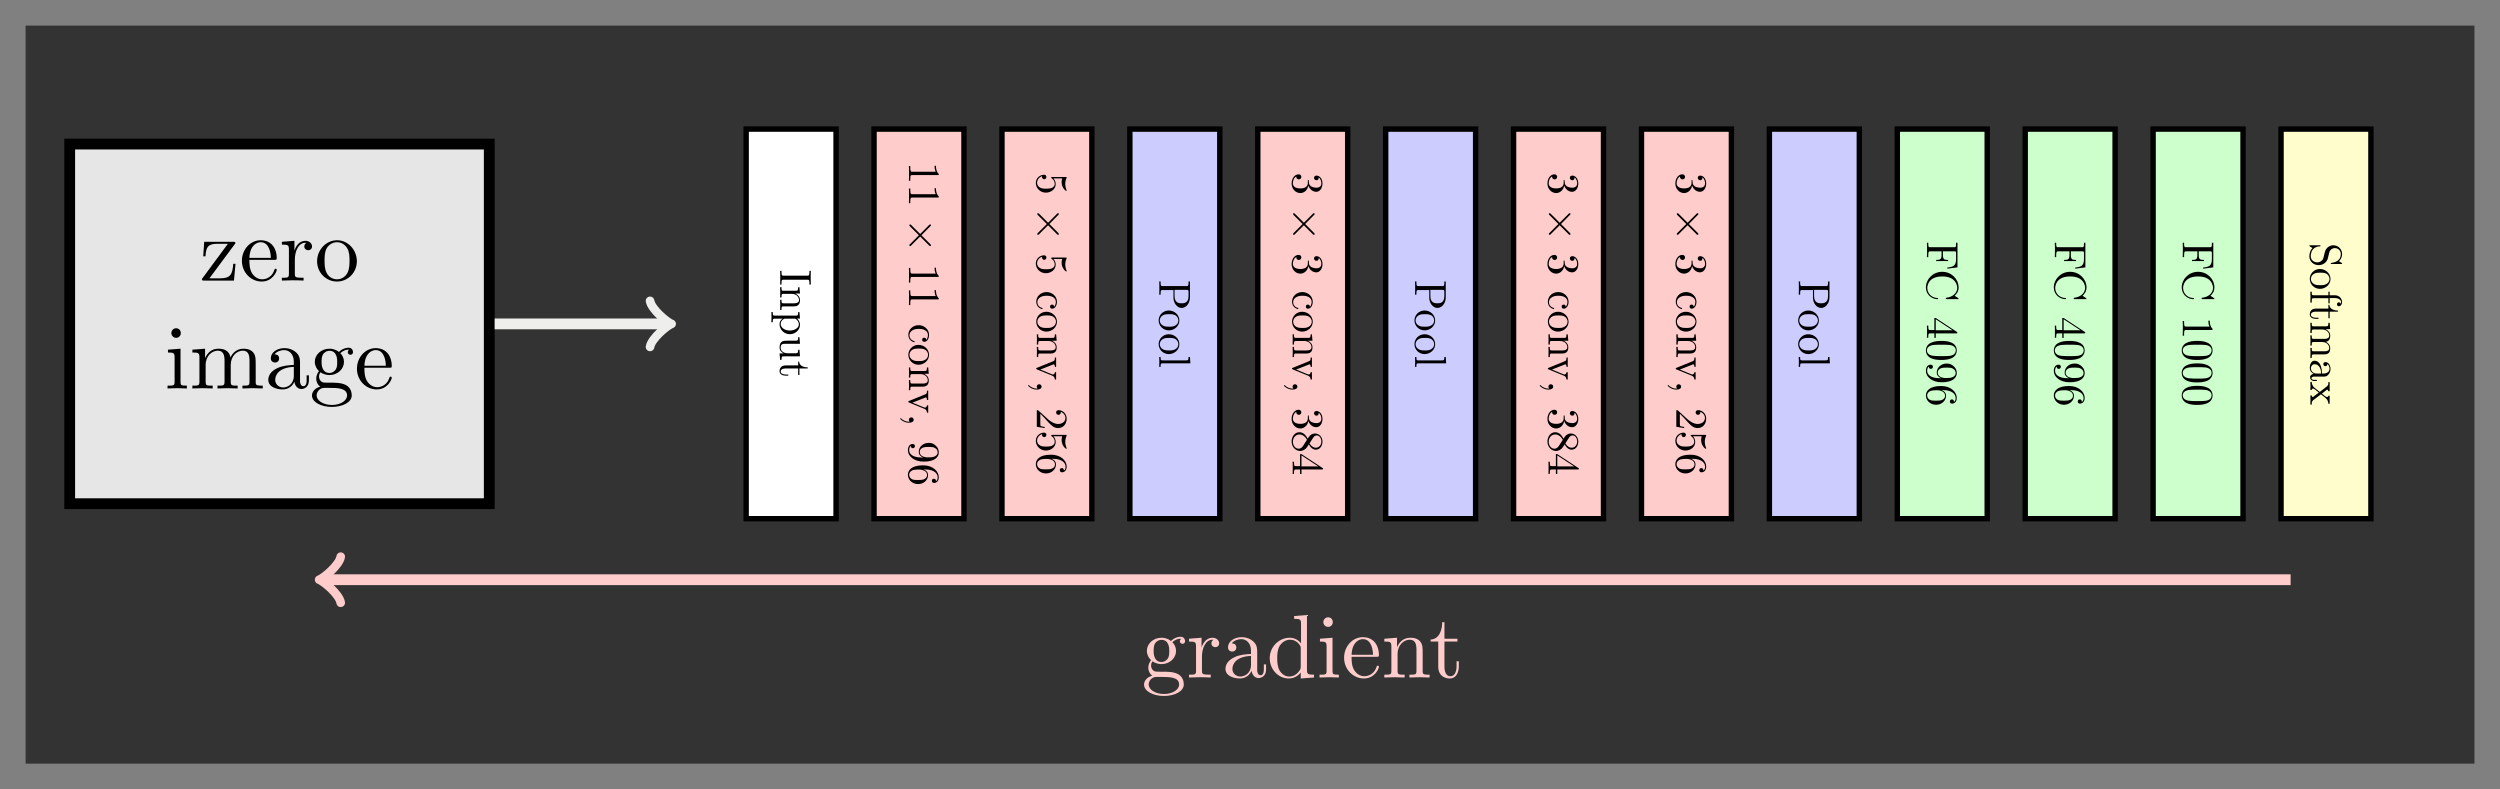
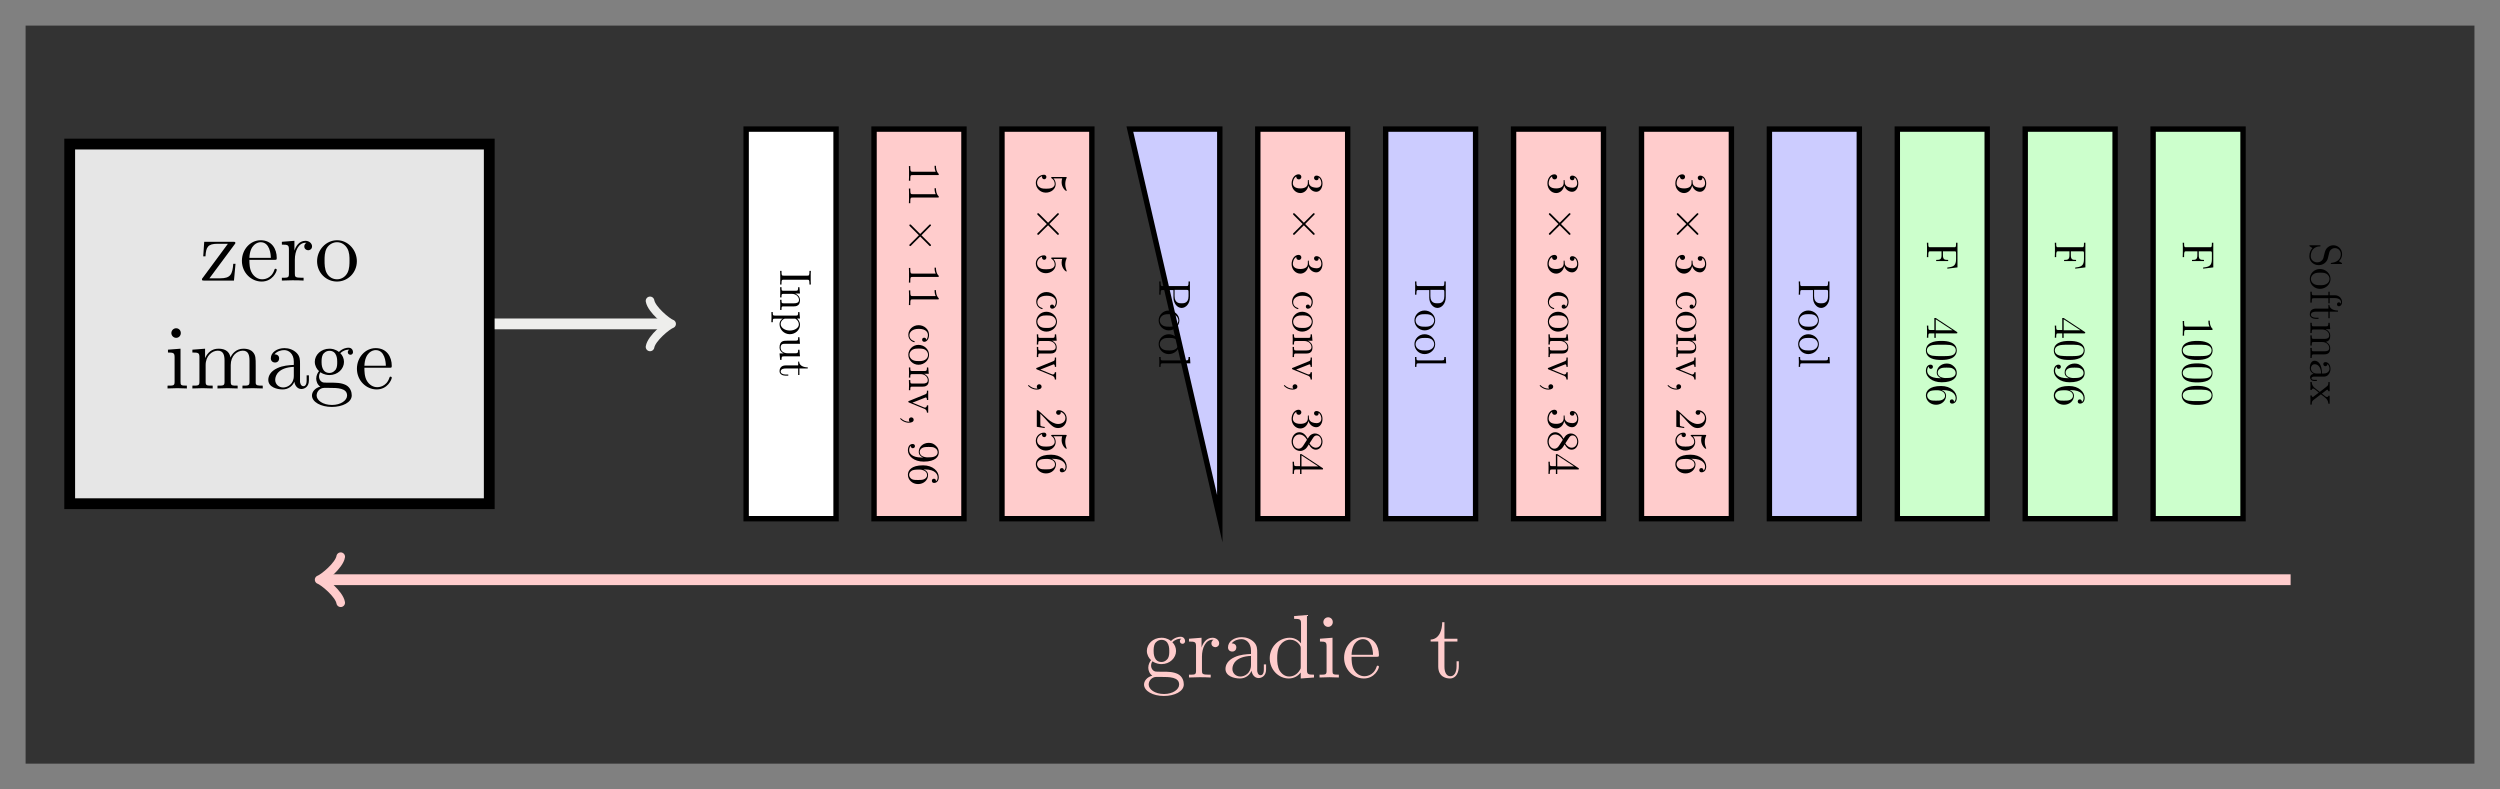
<svg xmlns="http://www.w3.org/2000/svg" xmlns:xlink="http://www.w3.org/1999/xlink" width="277.026pt" height="87.456pt" viewBox="0 0 277.026 87.456" version="1.1">
  <rect x="0" y="0" width="277.026" height="87.456" fill="#808080" stroke="none" />
  <defs>
    <g>
      <symbol overflow="visible" id="glyph0-0">
        <path style="stroke:none;" d="" />
      </symbol>
      <symbol overflow="visible" id="glyph0-1">
        <path style="stroke:none;" d="M 3.891 -4 C 3.984 -4.109 3.984 -4.125 3.984 -4.172 C 3.984 -4.297 3.891 -4.297 3.719 -4.297 L 0.531 -4.297 L 0.422 -2.688 L 0.672 -2.688 C 0.734 -3.703 0.922 -4.078 2.016 -4.078 L 3.156 -4.078 L 0.375 -0.312 C 0.281 -0.203 0.281 -0.188 0.281 -0.141 C 0.281 0 0.344 0 0.531 0 L 3.828 0 L 4 -1.859 L 3.75 -1.859 C 3.656 -0.688 3.453 -0.25 2.297 -0.25 L 1.109 -0.25 Z M 3.891 -4 " />
      </symbol>
      <symbol overflow="visible" id="glyph0-2">
        <path style="stroke:none;" d="M 1.109 -2.516 C 1.172 -4 2.016 -4.25 2.359 -4.25 C 3.375 -4.25 3.484 -2.906 3.484 -2.516 Z M 1.109 -2.297 L 3.891 -2.297 C 4.109 -2.297 4.141 -2.297 4.141 -2.516 C 4.141 -3.5 3.594 -4.469 2.359 -4.469 C 1.203 -4.469 0.281 -3.438 0.281 -2.188 C 0.281 -0.859 1.328 0.109 2.469 0.109 C 3.688 0.109 4.141 -1 4.141 -1.188 C 4.141 -1.281 4.062 -1.312 4 -1.312 C 3.922 -1.312 3.891 -1.25 3.875 -1.172 C 3.531 -0.141 2.625 -0.141 2.531 -0.141 C 2.031 -0.141 1.641 -0.438 1.406 -0.812 C 1.109 -1.281 1.109 -1.938 1.109 -2.297 Z M 1.109 -2.297 " />
      </symbol>
      <symbol overflow="visible" id="glyph0-3">
        <path style="stroke:none;" d="M 1.672 -3.312 L 1.672 -4.406 L 0.281 -4.297 L 0.281 -3.984 C 0.984 -3.984 1.062 -3.922 1.062 -3.422 L 1.062 -0.75 C 1.062 -0.312 0.953 -0.312 0.281 -0.312 L 0.281 0 C 0.672 -0.016 1.141 -0.031 1.422 -0.031 C 1.812 -0.031 2.281 -0.031 2.688 0 L 2.688 -0.312 L 2.469 -0.312 C 1.734 -0.312 1.719 -0.422 1.719 -0.781 L 1.719 -2.312 C 1.719 -3.297 2.141 -4.188 2.891 -4.188 C 2.953 -4.188 2.984 -4.188 3 -4.172 C 2.969 -4.172 2.766 -4.047 2.766 -3.781 C 2.766 -3.516 2.984 -3.359 3.203 -3.359 C 3.375 -3.359 3.625 -3.484 3.625 -3.797 C 3.625 -4.109 3.312 -4.406 2.891 -4.406 C 2.156 -4.406 1.797 -3.734 1.672 -3.312 Z M 1.672 -3.312 " />
      </symbol>
      <symbol overflow="visible" id="glyph0-4">
        <path style="stroke:none;" d="M 4.688 -2.141 C 4.688 -3.406 3.703 -4.469 2.5 -4.469 C 1.25 -4.469 0.281 -3.375 0.281 -2.141 C 0.281 -0.844 1.312 0.109 2.484 0.109 C 3.688 0.109 4.688 -0.875 4.688 -2.141 Z M 2.5 -0.141 C 2.062 -0.141 1.625 -0.344 1.359 -0.812 C 1.109 -1.25 1.109 -1.859 1.109 -2.219 C 1.109 -2.609 1.109 -3.141 1.344 -3.578 C 1.609 -4.031 2.078 -4.25 2.484 -4.25 C 2.922 -4.25 3.344 -4.031 3.609 -3.594 C 3.875 -3.172 3.875 -2.594 3.875 -2.219 C 3.875 -1.859 3.875 -1.312 3.656 -0.875 C 3.422 -0.422 2.984 -0.141 2.5 -0.141 Z M 2.5 -0.141 " />
      </symbol>
      <symbol overflow="visible" id="glyph0-5">
        <path style="stroke:none;" d="M 1.766 -4.406 L 0.375 -4.297 L 0.375 -3.984 C 1.016 -3.984 1.109 -3.922 1.109 -3.438 L 1.109 -0.75 C 1.109 -0.312 1 -0.312 0.328 -0.312 L 0.328 0 C 0.641 -0.016 1.188 -0.031 1.422 -0.031 C 1.781 -0.031 2.125 -0.016 2.469 0 L 2.469 -0.312 C 1.797 -0.312 1.766 -0.359 1.766 -0.75 Z M 1.797 -6.141 C 1.797 -6.453 1.562 -6.672 1.281 -6.672 C 0.969 -6.672 0.75 -6.406 0.75 -6.141 C 0.75 -5.875 0.969 -5.609 1.281 -5.609 C 1.562 -5.609 1.797 -5.828 1.797 -6.141 Z M 1.797 -6.141 " />
      </symbol>
      <symbol overflow="visible" id="glyph0-6">
        <path style="stroke:none;" d="M 1.094 -3.422 L 1.094 -0.75 C 1.094 -0.312 0.984 -0.312 0.312 -0.312 L 0.312 0 C 0.672 -0.016 1.172 -0.031 1.453 -0.031 C 1.703 -0.031 2.219 -0.016 2.562 0 L 2.562 -0.312 C 1.891 -0.312 1.781 -0.312 1.781 -0.75 L 1.781 -2.594 C 1.781 -3.625 2.5 -4.188 3.125 -4.188 C 3.766 -4.188 3.875 -3.656 3.875 -3.078 L 3.875 -0.75 C 3.875 -0.312 3.766 -0.312 3.094 -0.312 L 3.094 0 C 3.438 -0.016 3.953 -0.031 4.219 -0.031 C 4.469 -0.031 5 -0.016 5.328 0 L 5.328 -0.312 C 4.672 -0.312 4.562 -0.312 4.562 -0.75 L 4.562 -2.594 C 4.562 -3.625 5.266 -4.188 5.906 -4.188 C 6.531 -4.188 6.641 -3.656 6.641 -3.078 L 6.641 -0.75 C 6.641 -0.312 6.531 -0.312 5.859 -0.312 L 5.859 0 C 6.203 -0.016 6.719 -0.031 6.984 -0.031 C 7.25 -0.031 7.766 -0.016 8.109 0 L 8.109 -0.312 C 7.594 -0.312 7.344 -0.312 7.328 -0.609 L 7.328 -2.516 C 7.328 -3.375 7.328 -3.672 7.016 -4.031 C 6.875 -4.203 6.547 -4.406 5.969 -4.406 C 5.141 -4.406 4.688 -3.812 4.531 -3.422 C 4.391 -4.297 3.656 -4.406 3.203 -4.406 C 2.469 -4.406 2 -3.984 1.719 -3.359 L 1.719 -4.406 L 0.312 -4.297 L 0.312 -3.984 C 1.016 -3.984 1.094 -3.922 1.094 -3.422 Z M 1.094 -3.422 " />
      </symbol>
      <symbol overflow="visible" id="glyph0-7">
        <path style="stroke:none;" d="M 3.312 -0.75 C 3.359 -0.359 3.625 0.062 4.094 0.062 C 4.312 0.062 4.922 -0.078 4.922 -0.891 L 4.922 -1.453 L 4.672 -1.453 L 4.672 -0.891 C 4.672 -0.312 4.422 -0.25 4.312 -0.25 C 3.984 -0.25 3.938 -0.703 3.938 -0.75 L 3.938 -2.734 C 3.938 -3.156 3.938 -3.547 3.578 -3.922 C 3.188 -4.312 2.688 -4.469 2.219 -4.469 C 1.391 -4.469 0.703 -4 0.703 -3.344 C 0.703 -3.047 0.906 -2.875 1.172 -2.875 C 1.453 -2.875 1.625 -3.078 1.625 -3.328 C 1.625 -3.453 1.578 -3.781 1.109 -3.781 C 1.391 -4.141 1.875 -4.25 2.188 -4.25 C 2.688 -4.25 3.25 -3.859 3.25 -2.969 L 3.25 -2.609 C 2.734 -2.578 2.047 -2.547 1.422 -2.25 C 0.672 -1.906 0.422 -1.391 0.422 -0.953 C 0.422 -0.141 1.391 0.109 2.016 0.109 C 2.672 0.109 3.125 -0.297 3.312 -0.75 Z M 3.25 -2.391 L 3.25 -1.391 C 3.25 -0.453 2.531 -0.109 2.078 -0.109 C 1.594 -0.109 1.188 -0.453 1.188 -0.953 C 1.188 -1.5 1.609 -2.328 3.25 -2.391 Z M 3.25 -2.391 " />
      </symbol>
      <symbol overflow="visible" id="glyph0-8">
        <path style="stroke:none;" d="M 2.219 -1.719 C 1.344 -1.719 1.344 -2.719 1.344 -2.938 C 1.344 -3.203 1.359 -3.531 1.5 -3.781 C 1.578 -3.891 1.812 -4.172 2.219 -4.172 C 3.078 -4.172 3.078 -3.188 3.078 -2.953 C 3.078 -2.688 3.078 -2.359 2.922 -2.109 C 2.844 -2 2.609 -1.719 2.219 -1.719 Z M 1.062 -1.328 C 1.062 -1.359 1.062 -1.594 1.219 -1.797 C 1.609 -1.516 2.031 -1.484 2.219 -1.484 C 3.141 -1.484 3.828 -2.172 3.828 -2.938 C 3.828 -3.312 3.672 -3.672 3.422 -3.906 C 3.781 -4.25 4.141 -4.297 4.312 -4.297 C 4.344 -4.297 4.391 -4.297 4.422 -4.281 C 4.312 -4.25 4.25 -4.141 4.25 -4.016 C 4.25 -3.844 4.391 -3.734 4.547 -3.734 C 4.641 -3.734 4.828 -3.797 4.828 -4.031 C 4.828 -4.203 4.719 -4.516 4.328 -4.516 C 4.125 -4.516 3.688 -4.453 3.266 -4.047 C 2.844 -4.375 2.438 -4.406 2.219 -4.406 C 1.281 -4.406 0.594 -3.719 0.594 -2.953 C 0.594 -2.516 0.812 -2.141 1.062 -1.922 C 0.938 -1.781 0.75 -1.453 0.75 -1.094 C 0.75 -0.781 0.891 -0.406 1.203 -0.203 C 0.594 -0.047 0.281 0.391 0.281 0.781 C 0.281 1.5 1.266 2.047 2.484 2.047 C 3.656 2.047 4.688 1.547 4.688 0.766 C 4.688 0.422 4.562 -0.094 4.047 -0.375 C 3.516 -0.641 2.938 -0.641 2.328 -0.641 C 2.078 -0.641 1.656 -0.641 1.578 -0.656 C 1.266 -0.703 1.062 -1 1.062 -1.328 Z M 2.5 1.828 C 1.484 1.828 0.797 1.312 0.797 0.781 C 0.797 0.328 1.172 -0.047 1.609 -0.062 L 2.203 -0.062 C 3.062 -0.062 4.172 -0.062 4.172 0.781 C 4.172 1.328 3.469 1.828 2.5 1.828 Z M 2.5 1.828 " />
      </symbol>
      <symbol overflow="visible" id="glyph0-9">
        <path style="stroke:none;" d="M 3.781 -0.547 L 3.781 0.109 L 5.25 0 L 5.25 -0.312 C 4.562 -0.312 4.469 -0.375 4.469 -0.875 L 4.469 -6.922 L 3.047 -6.812 L 3.047 -6.5 C 3.734 -6.5 3.812 -6.438 3.812 -5.938 L 3.812 -3.781 C 3.531 -4.141 3.094 -4.406 2.562 -4.406 C 1.391 -4.406 0.344 -3.422 0.344 -2.141 C 0.344 -0.875 1.312 0.109 2.453 0.109 C 3.094 0.109 3.531 -0.234 3.781 -0.547 Z M 3.781 -3.219 L 3.781 -1.172 C 3.781 -1 3.781 -0.984 3.672 -0.812 C 3.375 -0.328 2.938 -0.109 2.5 -0.109 C 2.047 -0.109 1.688 -0.375 1.453 -0.75 C 1.203 -1.156 1.172 -1.719 1.172 -2.141 C 1.172 -2.5 1.188 -3.094 1.469 -3.547 C 1.688 -3.859 2.062 -4.188 2.609 -4.188 C 2.953 -4.188 3.375 -4.031 3.672 -3.594 C 3.781 -3.422 3.781 -3.406 3.781 -3.219 Z M 3.781 -3.219 " />
      </symbol>
      <symbol overflow="visible" id="glyph0-10">
-         <path style="stroke:none;" d="M 1.094 -3.422 L 1.094 -0.75 C 1.094 -0.312 0.984 -0.312 0.312 -0.312 L 0.312 0 C 0.672 -0.016 1.172 -0.031 1.453 -0.031 C 1.703 -0.031 2.219 -0.016 2.562 0 L 2.562 -0.312 C 1.891 -0.312 1.781 -0.312 1.781 -0.75 L 1.781 -2.594 C 1.781 -3.625 2.5 -4.188 3.125 -4.188 C 3.766 -4.188 3.875 -3.656 3.875 -3.078 L 3.875 -0.75 C 3.875 -0.312 3.766 -0.312 3.094 -0.312 L 3.094 0 C 3.438 -0.016 3.953 -0.031 4.219 -0.031 C 4.469 -0.031 5 -0.016 5.328 0 L 5.328 -0.312 C 4.812 -0.312 4.562 -0.312 4.562 -0.609 L 4.562 -2.516 C 4.562 -3.375 4.562 -3.672 4.25 -4.031 C 4.109 -4.203 3.781 -4.406 3.203 -4.406 C 2.469 -4.406 2 -3.984 1.719 -3.359 L 1.719 -4.406 L 0.312 -4.297 L 0.312 -3.984 C 1.016 -3.984 1.094 -3.922 1.094 -3.422 Z M 1.094 -3.422 " />
-       </symbol>
+         </symbol>
      <symbol overflow="visible" id="glyph0-11">
        <path style="stroke:none;" d="M 1.719 -3.984 L 3.156 -3.984 L 3.156 -4.297 L 1.719 -4.297 L 1.719 -6.125 L 1.469 -6.125 C 1.469 -5.312 1.172 -4.25 0.188 -4.203 L 0.188 -3.984 L 1.031 -3.984 L 1.031 -1.234 C 1.031 -0.016 1.969 0.109 2.328 0.109 C 3.031 0.109 3.312 -0.594 3.312 -1.234 L 3.312 -1.797 L 3.062 -1.797 L 3.062 -1.25 C 3.062 -0.516 2.766 -0.141 2.391 -0.141 C 1.719 -0.141 1.719 -1.047 1.719 -1.219 Z M 1.719 -3.984 " />
      </symbol>
      <symbol overflow="visible" id="glyph1-0">
        <path style="stroke:none;" d="" />
      </symbol>
      <symbol overflow="visible" id="glyph1-1">
        <path style="stroke:none;" d="M 3.016 1.125 C 3.188 1.125 3.25 1.141 3.25 1.531 L 3.25 1.656 L 3.406 1.656 C 3.391 1.484 3.391 1.094 3.391 0.906 C 3.391 0.703 3.391 0.312 3.406 0.141 L 3.25 0.141 L 3.25 0.266 C 3.25 0.656 3.188 0.672 3.016 0.672 L 0.391 0.672 C 0.203 0.672 0.156 0.656 0.156 0.266 L 0.156 0.141 L 0 0.141 C 0.016 0.312 0.016 0.703 0.016 0.891 C 0.016 1.094 0.016 1.484 0 1.656 L 0.156 1.656 L 0.156 1.531 C 0.156 1.141 0.203 1.125 0.391 1.125 Z M 3.016 1.125 " />
      </symbol>
      <symbol overflow="visible" id="glyph1-2">
        <path style="stroke:none;" d="M 1.719 0.547 L 0.375 0.547 C 0.156 0.547 0.156 0.5 0.156 0.156 L 0 0.156 C 0 0.328 0.016 0.594 0.016 0.719 C 0.016 0.859 0 1.109 0 1.281 L 0.156 1.281 C 0.156 0.953 0.156 0.891 0.375 0.891 L 1.297 0.891 C 1.812 0.891 2.094 1.25 2.094 1.562 C 2.094 1.875 1.828 1.938 1.547 1.938 L 0.375 1.938 C 0.156 1.938 0.156 1.875 0.156 1.547 L 0 1.547 C 0 1.719 0.016 1.969 0.016 2.109 C 0.016 2.234 0 2.5 0 2.672 L 0.156 2.672 C 0.156 2.406 0.156 2.281 0.297 2.281 L 1.25 2.281 C 1.688 2.281 1.844 2.281 2.016 2.125 C 2.109 2.047 2.203 1.891 2.203 1.594 C 2.203 1.234 1.984 1 1.688 0.859 L 2.203 0.859 L 2.141 0.156 L 2 0.156 C 2 0.516 1.953 0.547 1.719 0.547 Z M 1.719 0.547 " />
      </symbol>
      <symbol overflow="visible" id="glyph1-3">
        <path style="stroke:none;" d="M 1.875 0.859 L 2.203 0.859 L 2.141 0.141 L 2 0.141 C 2 0.5 1.969 0.531 1.75 0.531 L -0.594 0.531 C -0.812 0.531 -0.812 0.469 -0.812 0.141 L -0.969 0.141 C -0.969 0.312 -0.953 0.562 -0.953 0.703 C -0.953 0.828 -0.969 1.094 -0.969 1.266 L -0.812 1.266 C -0.812 0.922 -0.812 0.875 -0.594 0.875 L 0.297 0.875 C 0.219 0.891 -0.062 1.109 -0.062 1.484 C -0.062 2.078 0.438 2.594 1.078 2.594 C 1.703 2.594 2.203 2.109 2.203 1.562 C 2.203 1.172 1.984 0.953 1.875 0.859 Z M 0.562 0.875 L 1.688 0.875 C 1.938 1.016 2.078 1.266 2.078 1.516 C 2.078 1.875 1.641 2.188 1.078 2.188 C 0.469 2.188 0.062 1.828 0.062 1.469 C 0.062 1.266 0.156 1.078 0.359 0.938 C 0.469 0.875 0.469 0.875 0.562 0.875 Z M 0.562 0.875 " />
      </symbol>
      <symbol overflow="visible" id="glyph1-4">
        <path style="stroke:none;" d="M 0.391 1.953 L -0.062 1.953 L 0 2.672 L 0.156 2.672 C 0.156 2.312 0.188 2.281 0.438 2.281 L 2.203 2.281 L 2.141 1.547 L 2 1.547 C 2 1.891 1.953 1.938 1.719 1.938 L 0.828 1.938 C 0.391 1.938 0.062 1.688 0.062 1.328 C 0.062 0.906 0.297 0.891 0.547 0.891 L 2.203 0.891 L 2.141 0.156 L 2 0.156 C 2 0.547 1.984 0.547 1.531 0.547 L 0.781 0.547 C 0.406 0.547 -0.062 0.547 -0.062 1.312 C -0.062 1.578 0.078 1.797 0.391 1.953 Z M 0.391 1.953 " />
      </symbol>
      <symbol overflow="visible" id="glyph1-5">
        <path style="stroke:none;" d="M 2 0.859 L 2 1.578 L 2.141 1.578 L 2.141 0.859 L 3.062 0.859 L 3.062 0.734 C 2.656 0.734 2.125 0.578 2.109 0.094 L 2 0.094 L 2 0.516 L 0.625 0.516 C 0 0.516 -0.062 0.984 -0.062 1.156 C -0.062 1.516 0.297 1.656 0.625 1.656 L 0.906 1.656 L 0.906 1.531 L 0.625 1.531 C 0.266 1.531 0.062 1.375 0.062 1.203 C 0.062 0.859 0.516 0.859 0.609 0.859 Z M 2 0.859 " />
      </symbol>
      <symbol overflow="visible" id="glyph1-6">
        <path style="stroke:none;" d="M 3.188 1.469 C 3.312 1.469 3.312 1.469 3.312 1.344 C 3 1.047 3 0.609 3 0.438 L 2.844 0.438 C 2.844 0.547 2.844 0.844 2.969 1.094 L 0.391 1.094 C 0.219 1.094 0.156 1.078 0.156 0.641 L 0.156 0.469 L 0 0.469 C 0.016 0.641 0.016 1.078 0.016 1.281 C 0.016 1.484 0.016 1.906 0 2.094 L 0.156 2.094 L 0.156 1.922 C 0.156 1.484 0.203 1.469 0.391 1.469 Z M 3.188 1.469 " />
      </symbol>
      <symbol overflow="visible" id="glyph1-7">
        <path style="stroke:none;" d="M 1.094 0.578 C 1.906 0.578 2.109 0.984 2.109 1.25 C 2.109 1.297 2.109 1.609 1.922 1.797 C 1.906 1.578 1.766 1.562 1.688 1.562 C 1.562 1.562 1.469 1.641 1.469 1.781 C 1.469 1.906 1.547 2.016 1.703 2.016 C 2.031 2.016 2.234 1.641 2.234 1.25 C 2.234 0.625 1.688 0.172 1.078 0.172 C 0.438 0.172 -0.062 0.656 -0.062 1.234 C -0.062 1.906 0.547 2.062 0.594 2.062 C 0.641 2.062 0.641 2.016 0.641 2 C 0.641 1.953 0.625 1.953 0.594 1.938 C 0.125 1.797 0.062 1.469 0.062 1.281 C 0.062 1.016 0.281 0.578 1.094 0.578 Z M 1.094 0.578 " />
      </symbol>
      <symbol overflow="visible" id="glyph1-8">
        <path style="stroke:none;" d="M 1.062 2.344 C 1.703 2.344 2.234 1.844 2.234 1.25 C 2.234 0.625 1.688 0.141 1.062 0.141 C 0.422 0.141 -0.062 0.656 -0.062 1.234 C -0.062 1.844 0.438 2.344 1.062 2.344 Z M 0.062 1.25 C 0.062 1.031 0.172 0.812 0.406 0.672 C 0.625 0.547 0.922 0.547 1.109 0.547 C 1.297 0.547 1.562 0.547 1.797 0.672 C 2.016 0.812 2.125 1.047 2.125 1.234 C 2.125 1.453 2.016 1.672 1.797 1.797 C 1.578 1.938 1.297 1.938 1.109 1.938 C 0.922 1.938 0.656 1.938 0.438 1.828 C 0.219 1.719 0.062 1.5 0.062 1.25 Z M 0.062 1.25 " />
      </symbol>
      <symbol overflow="visible" id="glyph1-9">
        <path style="stroke:none;" d="M 1.656 2.078 C 1.781 2.125 1.984 2.203 2 2.531 L 2.141 2.531 C 2.141 2.422 2.141 2.266 2.141 2.156 C 2.141 2.031 2.141 1.812 2.141 1.719 L 2 1.719 C 1.984 1.906 1.875 1.969 1.781 1.969 C 1.734 1.969 1.719 1.953 1.656 1.938 L 0.391 1.422 L 1.781 0.875 C 1.844 0.844 1.859 0.844 1.859 0.844 C 2 0.844 2 1.031 2 1.125 L 2.141 1.125 C 2.141 0.969 2.141 0.688 2.141 0.578 C 2.141 0.438 2.141 0.25 2.141 0.094 L 2 0.094 C 2 0.406 1.969 0.422 1.812 0.5 L 0.047 1.219 C -0.031 1.234 -0.062 1.25 -0.062 1.312 C -0.062 1.375 -0.016 1.406 0.047 1.422 Z M 1.656 2.078 " />
      </symbol>
      <symbol overflow="visible" id="glyph1-10">
        <path style="stroke:none;" d="M 0 1.016 C 0.328 1.016 0.531 0.891 0.531 0.688 C 0.531 0.516 0.391 0.422 0.266 0.422 C 0.141 0.422 0 0.516 0 0.688 C 0 0.766 0.031 0.828 0.062 0.875 L 0.078 0.891 C 0.078 0.891 0.078 0.906 0 0.906 C -0.312 0.906 -0.625 0.766 -0.859 0.547 C -0.875 0.516 -0.891 0.516 -0.906 0.516 C -0.938 0.516 -0.969 0.531 -0.969 0.562 C -0.969 0.625 -0.562 1.016 0 1.016 Z M 0 1.016 " />
      </symbol>
      <symbol overflow="visible" id="glyph1-11">
        <path style="stroke:none;" d="M 1.578 1.828 L 1.422 1.828 C 0.266 1.828 0.031 1.312 0.031 1.016 C 0.031 0.938 0.047 0.672 0.203 0.531 C 0.203 0.75 0.359 0.797 0.438 0.797 C 0.594 0.797 0.672 0.672 0.672 0.562 C 0.672 0.484 0.625 0.328 0.422 0.328 C 0.094 0.328 -0.109 0.609 -0.109 1.031 C -0.109 1.672 0.562 2.281 1.641 2.281 C 2.984 2.281 3.312 1.703 3.312 1.266 C 3.312 0.984 3.234 0.75 3 0.531 C 2.781 0.328 2.578 0.203 2.203 0.203 C 1.578 0.203 1.094 0.641 1.094 1.203 C 1.094 1.516 1.297 1.719 1.578 1.828 Z M 1.203 1.219 C 1.203 1.125 1.203 0.906 1.516 0.75 C 1.703 0.656 1.953 0.656 2.188 0.656 C 2.469 0.656 2.703 0.656 2.875 0.766 C 3.125 0.891 3.188 1.094 3.188 1.266 C 3.188 1.484 3.031 1.656 2.797 1.734 C 2.641 1.797 2.328 1.812 2.094 1.812 C 1.688 1.812 1.203 1.656 1.203 1.219 Z M 1.203 1.219 " />
      </symbol>
      <symbol overflow="visible" id="glyph1-12">
        <path style="stroke:none;" d="M 1.641 0.656 L 1.75 0.656 C 3.016 0.656 3.188 1.281 3.188 1.531 C 3.188 1.656 3.172 1.859 3 1.969 C 3 1.891 3 1.688 2.766 1.688 C 2.609 1.688 2.547 1.812 2.547 1.922 C 2.547 2 2.594 2.156 2.781 2.156 C 3.078 2.156 3.312 1.938 3.312 1.516 C 3.312 0.875 2.672 0.203 1.578 0.203 C 0.25 0.203 -0.109 0.781 -0.109 1.25 C -0.109 1.797 0.359 2.281 1.016 2.281 C 1.656 2.281 2.125 1.828 2.125 1.281 C 2.125 0.938 1.875 0.75 1.641 0.656 Z M 0.031 1.25 C 0.031 0.938 0.328 0.781 0.406 0.75 C 0.641 0.672 1.031 0.672 1.125 0.672 C 1.516 0.672 2.016 0.828 2.016 1.281 C 2.016 1.359 2.016 1.578 1.703 1.734 C 1.516 1.828 1.266 1.828 1.016 1.828 C 0.781 1.828 0.531 1.828 0.359 1.75 C 0.062 1.594 0.031 1.359 0.031 1.25 Z M 0.031 1.25 " />
      </symbol>
      <symbol overflow="visible" id="glyph1-13">
        <path style="stroke:none;" d="M 1 2.234 C 1.594 2.234 2.094 1.828 2.094 1.297 C 2.094 1.047 2.016 0.844 1.844 0.656 L 2.812 0.656 C 2.781 0.75 2.75 0.922 2.75 1.078 C 2.75 1.688 3.203 2.047 3.266 2.047 C 3.297 2.047 3.312 2.031 3.312 2 C 3.312 1.984 3.312 1.984 3.297 1.953 C 3.266 1.859 3.156 1.609 3.156 1.281 C 3.156 1.078 3.188 0.844 3.297 0.609 C 3.312 0.578 3.312 0.562 3.312 0.547 C 3.312 0.5 3.281 0.5 3.188 0.5 L 1.719 0.5 C 1.625 0.5 1.594 0.5 1.594 0.578 C 1.594 0.609 1.609 0.625 1.641 0.641 C 1.719 0.688 1.984 0.875 1.984 1.281 C 1.984 1.547 1.75 1.672 1.672 1.703 C 1.484 1.781 1.281 1.797 1.031 1.797 C 0.859 1.797 0.562 1.797 0.359 1.672 C 0.156 1.562 0.031 1.375 0.031 1.141 C 0.031 0.781 0.297 0.5 0.594 0.406 C 0.578 0.422 0.578 0.438 0.578 0.5 C 0.578 0.656 0.703 0.75 0.828 0.75 C 0.938 0.75 1.062 0.656 1.062 0.5 C 1.062 0.422 1.031 0.25 0.797 0.25 C 0.375 0.25 -0.109 0.594 -0.109 1.156 C -0.109 1.734 0.375 2.234 1 2.234 Z M 1 2.234 " />
      </symbol>
      <symbol overflow="visible" id="glyph1-14">
        <path style="stroke:none;" d="M 0.391 0.641 L 0.891 1.156 C 1.578 1.938 1.859 2.234 2.359 2.234 C 2.922 2.234 3.312 1.797 3.312 1.188 C 3.312 0.625 2.859 0.25 2.422 0.25 C 2.141 0.25 2.141 0.5 2.141 0.516 C 2.141 0.594 2.203 0.766 2.406 0.766 C 2.531 0.766 2.656 0.688 2.656 0.516 C 2.656 0.469 2.656 0.453 2.656 0.438 C 2.984 0.562 3.172 0.828 3.172 1.109 C 3.172 1.562 2.766 1.781 2.359 1.781 C 1.953 1.781 1.562 1.531 1.25 1.266 L 0.188 0.297 C 0.125 0.25 0.125 0.25 0 0.25 L 0 2.094 L 0.875 2.234 L 0.875 2.109 C 0.719 2.094 0.5 2.047 0.422 2 C 0.391 1.969 0.391 1.641 0.391 1.531 Z M 0.391 0.641 " />
      </symbol>
      <symbol overflow="visible" id="glyph1-15">
        <path style="stroke:none;" d="M 1.578 1.125 L 1.578 1.969 C 1.578 2.578 1.984 3.109 2.484 3.109 C 2.969 3.109 3.406 2.609 3.406 1.938 L 3.406 0.172 L 3.25 0.172 L 3.25 0.297 C 3.25 0.672 3.188 0.688 3.016 0.688 L 0.391 0.688 C 0.203 0.688 0.156 0.672 0.156 0.297 L 0.156 0.172 L 0 0.172 C 0.016 0.344 0.016 0.719 0.016 0.906 C 0.016 1.094 0.016 1.469 0 1.641 L 0.156 1.641 L 0.156 1.531 C 0.156 1.141 0.203 1.125 0.391 1.125 Z M 1.703 1.109 L 3.047 1.109 C 3.219 1.109 3.25 1.125 3.25 1.359 L 3.25 1.797 C 3.25 2.594 2.719 2.594 2.484 2.594 C 2.25 2.594 1.703 2.594 1.703 1.797 Z M 1.703 1.109 " />
      </symbol>
      <symbol overflow="visible" id="glyph1-16">
        <path style="stroke:none;" d="M 3.453 0.875 L 3.406 0.172 L 3.25 0.172 C 3.25 0.516 3.219 0.547 2.969 0.547 L 0.375 0.547 C 0.156 0.547 0.156 0.5 0.156 0.172 L 0 0.172 C 0 0.328 0.016 0.594 0.016 0.719 C 0.016 0.844 0 1.094 0 1.266 L 0.156 1.266 C 0.156 0.938 0.156 0.875 0.375 0.875 Z M 3.453 0.875 " />
      </symbol>
      <symbol overflow="visible" id="glyph1-17">
        <path style="stroke:none;" d="M 1.75 1.453 C 1.891 1.859 2.234 2.141 2.625 2.141 C 3.047 2.141 3.312 1.703 3.312 1.219 C 3.312 0.719 3.016 0.344 2.641 0.344 C 2.484 0.344 2.375 0.453 2.375 0.594 C 2.375 0.75 2.5 0.859 2.641 0.859 C 2.891 0.859 2.891 0.625 2.891 0.547 C 3.125 0.703 3.188 1.031 3.188 1.203 C 3.188 1.406 3.078 1.688 2.641 1.688 C 2.578 1.688 2.281 1.672 2.062 1.547 C 1.828 1.391 1.812 1.219 1.812 1.094 C 1.797 1.062 1.797 0.938 1.797 0.906 C 1.797 0.875 1.781 0.828 1.734 0.828 C 1.688 0.828 1.688 0.875 1.688 0.953 L 1.688 1.172 C 1.688 1.578 1.344 1.766 0.859 1.766 C 0.172 1.766 0.031 1.422 0.031 1.203 C 0.031 0.984 0.109 0.609 0.406 0.438 C 0.391 0.609 0.5 0.766 0.688 0.766 C 0.859 0.766 0.969 0.641 0.969 0.484 C 0.969 0.375 0.891 0.203 0.672 0.203 C 0.219 0.203 -0.109 0.672 -0.109 1.219 C -0.109 1.828 0.344 2.281 0.859 2.281 C 1.266 2.281 1.656 1.969 1.75 1.453 Z M 1.75 1.453 " />
      </symbol>
      <symbol overflow="visible" id="glyph1-18">
        <path style="stroke:none;" d="M 2.281 0.812 C 2.422 0.578 2.594 0.562 2.688 0.562 C 2.984 0.562 3.188 0.891 3.188 1.234 C 3.188 1.609 2.938 1.922 2.578 1.922 C 2.297 1.922 2.047 1.734 1.875 1.438 Z M 1.797 1.547 C 1.984 1.906 2.25 2.141 2.578 2.141 C 3.031 2.141 3.312 1.703 3.312 1.25 C 3.312 0.75 2.953 0.344 2.484 0.344 C 2.391 0.344 2.172 0.359 1.938 0.562 C 1.875 0.625 1.75 0.797 1.672 0.922 C 1.531 0.641 1.25 0.203 0.75 0.203 C 0.219 0.203 -0.109 0.719 -0.109 1.234 C -0.109 1.797 0.297 2.281 0.844 2.281 C 1.016 2.281 1.234 2.219 1.453 2.031 C 1.562 1.938 1.609 1.859 1.797 1.547 Z M 1.594 1.047 L 1.203 1.656 C 1.109 1.797 0.969 2.031 0.656 2.031 C 0.297 2.031 0.031 1.656 0.031 1.25 C 0.031 0.812 0.344 0.453 0.75 0.453 C 1.047 0.453 1.359 0.625 1.594 1.047 Z M 1.594 1.047 " />
      </symbol>
      <symbol overflow="visible" id="glyph1-19">
        <path style="stroke:none;" d="M 0.828 1.469 L 0.391 1.469 C 0.203 1.469 0.156 1.453 0.156 1.094 L 0.156 0.984 L 0 0.984 C 0.016 1.188 0.016 1.453 0.016 1.656 C 0.016 1.859 0.016 2.125 0 2.328 L 0.156 2.328 L 0.156 2.234 C 0.156 1.859 0.203 1.844 0.391 1.844 L 0.828 1.844 L 0.828 2.344 L 0.984 2.344 L 0.984 1.844 L 3.25 1.844 C 3.344 1.844 3.375 1.844 3.375 1.766 C 3.375 1.719 3.375 1.703 3.312 1.672 L 0.984 0.141 L 0.828 0.141 Z M 0.984 1.5 L 0.984 0.281 L 2.844 1.5 Z M 0.984 1.5 " />
      </symbol>
      <symbol overflow="visible" id="glyph1-20">
        <path style="stroke:none;" d="M 3.391 2.906 L 3.391 0.172 L 3.234 0.172 L 3.234 0.281 C 3.234 0.672 3.188 0.672 3 0.672 L 0.391 0.672 C 0.203 0.672 0.156 0.672 0.156 0.281 L 0.156 0.172 L 0 0.172 C 0.016 0.344 0.016 0.734 0.016 0.922 C 0.016 1.125 0.016 1.578 0 1.766 L 0.156 1.766 L 0.156 1.594 C 0.156 1.125 0.219 1.125 0.391 1.125 L 1.625 1.125 L 1.625 1.547 C 1.625 2.031 1.453 2.078 1.031 2.078 L 1.031 2.203 L 2.359 2.203 L 2.359 2.078 C 1.938 2.078 1.781 2.031 1.781 1.547 L 1.781 1.125 L 3.031 1.125 C 3.203 1.125 3.234 1.125 3.234 1.359 L 3.234 1.969 C 3.234 2.719 2.953 2.844 2.266 2.922 L 2.266 3.047 Z M 3.391 2.906 " />
      </symbol>
      <symbol overflow="visible" id="glyph1-21">
-         <path style="stroke:none;" d="M 1.703 0.281 C 0.672 0.281 -0.109 1.094 -0.109 2.016 C -0.109 2.828 0.578 3.312 1.156 3.312 C 1.219 3.312 1.25 3.312 1.25 3.25 C 1.25 3.188 1.219 3.188 1.172 3.188 C 0.453 3.156 0.047 2.609 0.047 2.078 C 0.047 1.766 0.219 0.797 1.703 0.797 C 3.188 0.797 3.359 1.766 3.359 2.062 C 3.359 2.609 2.906 3.062 2.172 3.156 C 2.109 3.172 2.094 3.172 2.094 3.234 C 2.094 3.312 2.109 3.312 2.219 3.312 L 3.391 3.312 C 3.484 3.312 3.516 3.312 3.516 3.266 C 3.516 3.234 3.516 3.219 3.453 3.188 L 3.078 2.938 C 3.266 2.75 3.516 2.5 3.516 2.016 C 3.516 1.078 2.719 0.281 1.703 0.281 Z M 1.703 0.281 " />
-       </symbol>
+         </symbol>
      <symbol overflow="visible" id="glyph1-22">
        <path style="stroke:none;" d="M 1.594 2.297 C 2 2.297 2.391 2.266 2.766 2.094 C 3.234 1.859 3.312 1.453 3.312 1.25 C 3.312 0.953 3.188 0.578 2.719 0.375 C 2.375 0.219 2 0.188 1.594 0.188 C 1.219 0.188 0.766 0.219 0.391 0.422 C -0.016 0.641 -0.109 1 -0.109 1.234 C -0.109 1.516 0 1.891 0.469 2.109 C 0.812 2.266 1.203 2.297 1.594 2.297 Z M 0 1.234 C 0 1.047 0.125 0.75 0.609 0.656 C 0.906 0.609 1.359 0.609 1.656 0.609 C 1.969 0.609 2.297 0.609 2.578 0.641 C 3.172 0.75 3.203 1.109 3.203 1.234 C 3.203 1.406 3.125 1.734 2.625 1.828 C 2.344 1.875 1.969 1.875 1.656 1.875 C 1.281 1.875 0.938 1.875 0.625 1.828 C 0.156 1.75 0 1.469 0 1.234 Z M 0 1.234 " />
      </symbol>
      <symbol overflow="visible" id="glyph1-23">
        <path style="stroke:none;" d="M 1.938 1.734 L 2.094 1.094 C 2.156 0.797 2.438 0.594 2.719 0.594 C 3.078 0.594 3.375 0.875 3.375 1.25 C 3.375 2.094 2.562 2.203 2.328 2.234 C 2.297 2.234 2.266 2.234 2.266 2.281 C 2.266 2.359 2.297 2.359 2.391 2.359 L 3.391 2.359 C 3.484 2.359 3.516 2.359 3.516 2.297 C 3.516 2.266 3.516 2.266 3.453 2.219 L 3.172 2.047 C 3.312 1.906 3.516 1.688 3.516 1.25 C 3.516 0.703 3.078 0.281 2.547 0.281 C 2.141 0.281 1.766 0.547 1.641 0.938 C 1.609 0.984 1.562 1.234 1.469 1.594 C 1.438 1.719 1.406 1.875 1.219 2.016 C 1.094 2.125 0.922 2.172 0.75 2.172 C 0.406 2.172 0.047 1.922 0.047 1.5 C 0.047 1.359 0.062 0.984 0.312 0.719 C 0.578 0.422 0.906 0.406 1.078 0.406 C 1.125 0.406 1.125 0.359 1.125 0.344 C 1.125 0.281 1.094 0.281 1 0.281 L 0.016 0.281 C -0.078 0.281 -0.109 0.281 -0.109 0.328 C -0.109 0.375 -0.094 0.375 -0.047 0.406 C -0.047 0.406 -0.031 0.422 0.234 0.594 C 0.062 0.75 -0.109 1.062 -0.109 1.5 C -0.109 2.094 0.375 2.484 0.922 2.484 C 1.422 2.484 1.828 2.156 1.938 1.734 Z M 1.938 1.734 " />
      </symbol>
      <symbol overflow="visible" id="glyph1-24">
        <path style="stroke:none;" d="M 2.141 0.875 L 2.719 0.875 C 3.172 0.875 3.406 1.109 3.406 1.328 C 3.406 1.344 3.406 1.422 3.375 1.5 C 3.344 1.438 3.281 1.344 3.156 1.344 C 3.047 1.344 2.953 1.422 2.953 1.562 C 2.953 1.703 3.047 1.781 3.172 1.781 C 3.344 1.781 3.516 1.594 3.516 1.328 C 3.516 0.984 3.25 0.562 2.719 0.562 L 2.141 0.562 L 2.141 0.172 L 2 0.172 L 2 0.562 L 0.375 0.562 C 0.156 0.562 0.156 0.5 0.156 0.172 L 0 0.172 C 0 0.359 0.016 0.594 0.016 0.734 C 0.016 0.938 0.016 1.172 0 1.375 L 0.156 1.375 L 0.156 1.266 C 0.156 0.891 0.203 0.891 0.391 0.891 L 2 0.891 L 2 1.453 L 2.141 1.453 Z M 2.141 0.875 " />
      </symbol>
      <symbol overflow="visible" id="glyph1-25">
        <path style="stroke:none;" d="M 1.719 0.547 L 0.375 0.547 C 0.156 0.547 0.156 0.5 0.156 0.156 L 0 0.156 C 0 0.328 0.016 0.594 0.016 0.719 C 0.016 0.859 0 1.109 0 1.281 L 0.156 1.281 C 0.156 0.953 0.156 0.891 0.375 0.891 L 1.297 0.891 C 1.812 0.891 2.094 1.25 2.094 1.562 C 2.094 1.875 1.828 1.938 1.547 1.938 L 0.375 1.938 C 0.156 1.938 0.156 1.875 0.156 1.547 L 0 1.547 C 0 1.719 0.016 1.969 0.016 2.109 C 0.016 2.234 0 2.5 0 2.672 L 0.156 2.672 C 0.156 2.328 0.156 2.281 0.375 2.281 L 1.297 2.281 C 1.812 2.281 2.094 2.625 2.094 2.953 C 2.094 3.266 1.828 3.312 1.547 3.312 L 0.375 3.312 C 0.156 3.312 0.156 3.266 0.156 2.938 L 0 2.938 C 0 3.109 0.016 3.359 0.016 3.5 C 0.016 3.625 0 3.891 0 4.047 L 0.156 4.047 C 0.156 3.797 0.156 3.672 0.297 3.656 L 1.25 3.656 C 1.688 3.656 1.844 3.656 2.016 3.516 C 2.109 3.438 2.203 3.281 2.203 2.984 C 2.203 2.562 1.906 2.344 1.719 2.266 C 2.141 2.188 2.203 1.828 2.203 1.594 C 2.203 1.234 1.984 1 1.688 0.859 L 2.203 0.859 L 2.141 0.156 L 2 0.156 C 2 0.516 1.953 0.547 1.719 0.547 Z M 1.719 0.547 " />
      </symbol>
      <symbol overflow="visible" id="glyph1-26">
        <path style="stroke:none;" d="M 0.375 1.656 C 0.172 1.688 -0.031 1.812 -0.031 2.047 C -0.031 2.156 0.047 2.453 0.438 2.453 L 0.719 2.453 L 0.719 2.328 L 0.438 2.328 C 0.156 2.328 0.125 2.203 0.125 2.156 C 0.125 1.984 0.344 1.969 0.375 1.969 L 1.375 1.969 C 1.578 1.969 1.781 1.969 1.953 1.797 C 2.156 1.594 2.234 1.344 2.234 1.109 C 2.234 0.703 2 0.359 1.672 0.359 C 1.516 0.359 1.438 0.453 1.438 0.578 C 1.438 0.719 1.531 0.812 1.672 0.812 C 1.719 0.812 1.891 0.781 1.891 0.562 C 2.062 0.688 2.125 0.938 2.125 1.094 C 2.125 1.344 1.922 1.625 1.484 1.625 L 1.297 1.625 C 1.281 1.375 1.266 1.016 1.125 0.703 C 0.953 0.328 0.688 0.203 0.469 0.203 C 0.062 0.203 -0.062 0.688 -0.062 1 C -0.062 1.328 0.141 1.562 0.375 1.656 Z M 1.203 1.625 L 0.703 1.625 C 0.219 1.625 0.062 1.266 0.062 1.047 C 0.062 0.797 0.234 0.594 0.484 0.594 C 0.75 0.594 1.172 0.797 1.203 1.625 Z M 1.203 1.625 " />
      </symbol>
      <symbol overflow="visible" id="glyph1-27">
        <path style="stroke:none;" d="M 1.172 1.438 C 1.359 1.578 1.609 1.766 1.734 1.891 C 1.906 2.047 1.984 2.25 2 2.484 L 2.141 2.484 C 2.141 2.359 2.141 2.203 2.141 2.078 C 2.141 1.922 2.141 1.656 2.141 1.594 L 2 1.594 C 1.984 1.703 1.922 1.734 1.844 1.734 C 1.766 1.734 1.688 1.688 1.672 1.672 L 1.281 1.359 L 1.781 0.969 C 1.828 0.922 1.844 0.922 1.875 0.922 C 1.938 0.922 1.984 1 2 1.094 L 2.141 1.094 C 2.141 0.969 2.141 0.641 2.141 0.562 C 2.141 0.453 2.141 0.219 2.141 0.078 L 2 0.078 C 2 0.438 1.984 0.438 1.688 0.672 L 1.047 1.172 L 0.453 0.703 C 0.172 0.453 0.156 0.172 0.156 0.062 L 0 0.062 C 0.016 0.188 0.016 0.344 0.016 0.469 C 0.016 0.625 0 0.828 0 0.953 L 0.156 0.953 C 0.172 0.844 0.234 0.797 0.312 0.797 C 0.422 0.797 0.578 0.953 0.938 1.25 L 0.438 1.625 C 0.391 1.672 0.312 1.734 0.281 1.734 C 0.234 1.734 0.156 1.688 0.156 1.562 L 0 1.562 C 0 1.703 0.016 1.984 0.016 2.094 C 0.016 2.234 0.016 2.422 0 2.578 L 0.156 2.578 C 0.156 2.297 0.172 2.219 0.312 2.094 Z M 1.172 1.438 " />
      </symbol>
      <symbol overflow="visible" id="glyph2-0">
        <path style="stroke:none;" d="" />
      </symbol>
      <symbol overflow="visible" id="glyph2-1">
        <path style="stroke:none;" d="M 1.391 1.938 L 2.375 0.938 C 2.438 0.875 2.453 0.875 2.453 0.828 C 2.453 0.781 2.406 0.734 2.344 0.734 C 2.312 0.734 2.297 0.75 2.25 0.797 L 1.25 1.797 L 0.25 0.797 C 0.188 0.75 0.172 0.734 0.141 0.734 C 0.094 0.734 0.047 0.781 0.047 0.828 C 0.047 0.875 0.062 0.875 0.109 0.938 L 1.109 1.938 L 0.078 2.969 C 0.062 2.969 0.047 3.016 0.047 3.047 C 0.047 3.094 0.094 3.141 0.141 3.141 C 0.156 3.141 0.172 3.141 0.203 3.125 C 0.203 3.125 0.984 2.328 1.25 2.078 L 2.156 2.984 C 2.188 3.016 2.25 3.094 2.281 3.109 C 2.297 3.125 2.312 3.141 2.344 3.141 C 2.406 3.141 2.453 3.094 2.453 3.047 C 2.453 3 2.422 2.984 2.375 2.922 Z M 1.391 1.938 " />
      </symbol>
    </g>
  </defs>
  <g id="surface1">
    <path style=" stroke:none;fill-rule:nonzero;fill:rgb(20%,20%,20%);fill-opacity:1;" d="M 2.836 84.621 L 2.836 2.836 L 274.195 2.836 L 274.195 84.621 Z M 2.836 84.621 " />
    <path style="fill-rule:nonzero;fill:rgb(89.999%,89.999%,89.999%);fill-opacity:1;stroke-width:1.196;stroke-linecap:butt;stroke-linejoin:miter;stroke:rgb(0%,0%,0%);stroke-opacity:1;stroke-miterlimit:10;" d="M -23.245 -19.925 L 23.247 -19.925 L 23.247 19.926 L -23.245 19.926 Z M -23.245 -19.925 " transform="matrix(1,0,0,-1,30.968,35.891)" />
    <g style="fill:rgb(0%,0%,0%);fill-opacity:1;">
      <use xlink:href="#glyph0-1" x="22.098" y="31.09" />
      <use xlink:href="#glyph0-2" x="26.525" y="31.09" />
      <use xlink:href="#glyph0-3" x="30.953" y="31.09" />
      <use xlink:href="#glyph0-4" x="34.855" y="31.09" />
    </g>
    <g style="fill:rgb(0%,0%,0%);fill-opacity:1;">
      <use xlink:href="#glyph0-5" x="18.238" y="43.045" />
      <use xlink:href="#glyph0-6" x="21.006" y="43.045" />
      <use xlink:href="#glyph0-7" x="29.307" y="43.045" />
      <use xlink:href="#glyph0-8" x="34.289" y="43.045" />
      <use xlink:href="#glyph0-2" x="39.27" y="43.045" />
    </g>
    <path style=" stroke:none;fill-rule:nonzero;fill:rgb(20%,20%,20%);fill-opacity:1;" d="M 80.238 11.863 L 265.168 11.863 L 265.168 59.922 L 80.238 59.922 Z M 80.238 11.863 " />
    <path style="fill-rule:nonzero;fill:rgb(100%,100%,100%);fill-opacity:1;stroke-width:1.196;stroke-linecap:butt;stroke-linejoin:miter;stroke:rgb(0%,0%,0%);stroke-opacity:1;stroke-miterlimit:10;" d="M -43.174 -9.964 L 43.17 -9.964 L 43.17 9.966 L -43.174 9.966 Z M -43.174 -9.964 " transform="matrix(0,0.5,0.5,0,87.662,35.892)" />
    <g style="fill:rgb(0%,0%,0%);fill-opacity:1;">
      <use xlink:href="#glyph1-1" x="86.444" y="29.872" />
      <use xlink:href="#glyph1-2" x="86.444" y="31.671" />
      <use xlink:href="#glyph1-3" x="86.444" y="34.439" />
      <use xlink:href="#glyph1-4" x="86.444" y="37.206" />
      <use xlink:href="#glyph1-5" x="86.444" y="39.974" />
    </g>
    <path style="fill-rule:nonzero;fill:rgb(100%,79.999%,79.999%);fill-opacity:1;stroke-width:1.196;stroke-linecap:butt;stroke-linejoin:miter;stroke:rgb(0%,0%,0%);stroke-opacity:1;stroke-miterlimit:10;" d="M -43.174 18.38 L 43.17 18.38 L 43.17 38.31 L -43.174 38.31 Z M -43.174 18.38 " transform="matrix(0,0.5,0.5,0,87.662,35.892)" />
    <g style="fill:rgb(0%,0%,0%);fill-opacity:1;">
      <use xlink:href="#glyph1-6" x="100.714" y="17.933" />
      <use xlink:href="#glyph1-6" x="100.714" y="20.423" />
    </g>
    <g style="fill:rgb(0%,0%,0%);fill-opacity:1;">
      <use xlink:href="#glyph2-1" x="100.714" y="24.13" />
    </g>
    <g style="fill:rgb(0%,0%,0%);fill-opacity:1;">
      <use xlink:href="#glyph1-6" x="100.714" y="29.221" />
      <use xlink:href="#glyph1-6" x="100.714" y="31.711" />
    </g>
    <g style="fill:rgb(0%,0%,0%);fill-opacity:1;">
      <use xlink:href="#glyph1-7" x="100.714" y="35.861" />
      <use xlink:href="#glyph1-8" x="100.714" y="38.074" />
      <use xlink:href="#glyph1-2" x="100.714" y="40.565" />
    </g>
    <g style="fill:rgb(0%,0%,0%);fill-opacity:1;">
      <use xlink:href="#glyph1-9" x="100.714" y="43.198" />
      <use xlink:href="#glyph1-10" x="100.714" y="45.827" />
    </g>
    <g style="fill:rgb(0%,0%,0%);fill-opacity:1;">
      <use xlink:href="#glyph1-11" x="100.714" y="48.87" />
      <use xlink:href="#glyph1-12" x="100.714" y="51.36" />
    </g>
    <path style="fill-rule:nonzero;fill:rgb(100%,79.999%,79.999%);fill-opacity:1;stroke-width:1.196;stroke-linecap:butt;stroke-linejoin:miter;stroke:rgb(0%,0%,0%);stroke-opacity:1;stroke-miterlimit:10;" d="M -43.174 46.732 L 43.17 46.732 L 43.17 66.654 L -43.174 66.654 Z M -43.174 46.732 " transform="matrix(0,0.5,0.5,0,87.662,35.892)" />
    <g style="fill:rgb(0%,0%,0%);fill-opacity:1;">
      <use xlink:href="#glyph1-13" x="114.888" y="19.113" />
    </g>
    <g style="fill:rgb(0%,0%,0%);fill-opacity:1;">
      <use xlink:href="#glyph2-1" x="114.888" y="22.885" />
    </g>
    <g style="fill:rgb(0%,0%,0%);fill-opacity:1;">
      <use xlink:href="#glyph1-13" x="114.888" y="28.041" />
    </g>
    <g style="fill:rgb(0%,0%,0%);fill-opacity:1;">
      <use xlink:href="#glyph1-7" x="114.888" y="32.19" />
      <use xlink:href="#glyph1-8" x="114.888" y="34.404" />
      <use xlink:href="#glyph1-2" x="114.888" y="36.895" />
    </g>
    <g style="fill:rgb(0%,0%,0%);fill-opacity:1;">
      <use xlink:href="#glyph1-9" x="114.888" y="39.528" />
      <use xlink:href="#glyph1-10" x="114.888" y="42.157" />
    </g>
    <g style="fill:rgb(0%,0%,0%);fill-opacity:1;">
      <use xlink:href="#glyph1-14" x="114.888" y="45.2" />
      <use xlink:href="#glyph1-13" x="114.888" y="47.69" />
      <use xlink:href="#glyph1-12" x="114.888" y="50.181" />
    </g>
-     <path style="fill-rule:nonzero;fill:rgb(79.999%,79.999%,100%);fill-opacity:1;stroke-width:1.196;stroke-linecap:butt;stroke-linejoin:miter;stroke:rgb(0%,0%,0%);stroke-opacity:1;stroke-miterlimit:10;" d="M -43.174 75.075 L 43.17 75.075 L 43.17 95.005 L -43.174 95.005 Z M -43.174 75.075 " transform="matrix(0,0.5,0.5,0,87.662,35.892)" />
+     <path style="fill-rule:nonzero;fill:rgb(79.999%,79.999%,100%);fill-opacity:1;stroke-width:1.196;stroke-linecap:butt;stroke-linejoin:miter;stroke:rgb(0%,0%,0%);stroke-opacity:1;stroke-miterlimit:10;" d="M -43.174 75.075 L 43.17 95.005 L -43.174 95.005 Z M -43.174 75.075 " transform="matrix(0,0.5,0.5,0,87.662,35.892)" />
    <g style="fill:rgb(0%,0%,0%);fill-opacity:1;">
      <use xlink:href="#glyph1-15" x="128.452" y="31.014" />
    </g>
    <g style="fill:rgb(0%,0%,0%);fill-opacity:1;">
      <use xlink:href="#glyph1-8" x="128.452" y="34.265" />
    </g>
    <g style="fill:rgb(0%,0%,0%);fill-opacity:1;">
      <use xlink:href="#glyph1-8" x="128.452" y="36.895" />
      <use xlink:href="#glyph1-16" x="128.452" y="39.386" />
    </g>
    <path style="fill-rule:nonzero;fill:rgb(100%,79.999%,79.999%);fill-opacity:1;stroke-width:1.196;stroke-linecap:butt;stroke-linejoin:miter;stroke:rgb(0%,0%,0%);stroke-opacity:1;stroke-miterlimit:10;" d="M -43.174 103.427 L 43.17 103.427 L 43.17 123.349 L -43.174 123.349 Z M -43.174 103.427 " transform="matrix(0,0.5,0.5,0,87.662,35.892)" />
    <g style="fill:rgb(0%,0%,0%);fill-opacity:1;">
      <use xlink:href="#glyph1-17" x="143.233" y="19.113" />
    </g>
    <g style="fill:rgb(0%,0%,0%);fill-opacity:1;">
      <use xlink:href="#glyph2-1" x="143.233" y="22.885" />
    </g>
    <g style="fill:rgb(0%,0%,0%);fill-opacity:1;">
      <use xlink:href="#glyph1-17" x="143.233" y="28.041" />
    </g>
    <g style="fill:rgb(0%,0%,0%);fill-opacity:1;">
      <use xlink:href="#glyph1-7" x="143.233" y="32.19" />
      <use xlink:href="#glyph1-8" x="143.233" y="34.404" />
      <use xlink:href="#glyph1-2" x="143.233" y="36.895" />
    </g>
    <g style="fill:rgb(0%,0%,0%);fill-opacity:1;">
      <use xlink:href="#glyph1-9" x="143.233" y="39.528" />
      <use xlink:href="#glyph1-10" x="143.233" y="42.157" />
    </g>
    <g style="fill:rgb(0%,0%,0%);fill-opacity:1;">
      <use xlink:href="#glyph1-17" x="143.233" y="45.2" />
      <use xlink:href="#glyph1-18" x="143.233" y="47.69" />
      <use xlink:href="#glyph1-19" x="143.233" y="50.181" />
    </g>
    <path style="fill-rule:nonzero;fill:rgb(79.999%,79.999%,100%);fill-opacity:1;stroke-width:1.196;stroke-linecap:butt;stroke-linejoin:miter;stroke:rgb(0%,0%,0%);stroke-opacity:1;stroke-miterlimit:10;" d="M -43.174 131.771 L 43.17 131.771 L 43.17 151.7 L -43.174 151.7 Z M -43.174 131.771 " transform="matrix(0,0.5,0.5,0,87.662,35.892)" />
    <g style="fill:rgb(0%,0%,0%);fill-opacity:1;">
      <use xlink:href="#glyph1-15" x="156.798" y="31.014" />
    </g>
    <g style="fill:rgb(0%,0%,0%);fill-opacity:1;">
      <use xlink:href="#glyph1-8" x="156.798" y="34.265" />
    </g>
    <g style="fill:rgb(0%,0%,0%);fill-opacity:1;">
      <use xlink:href="#glyph1-8" x="156.798" y="36.895" />
      <use xlink:href="#glyph1-16" x="156.798" y="39.386" />
    </g>
    <path style="fill-rule:nonzero;fill:rgb(100%,79.999%,79.999%);fill-opacity:1;stroke-width:1.196;stroke-linecap:butt;stroke-linejoin:miter;stroke:rgb(0%,0%,0%);stroke-opacity:1;stroke-miterlimit:10;" d="M -43.174 160.114 L 43.17 160.114 L 43.17 180.044 L -43.174 180.044 Z M -43.174 160.114 " transform="matrix(0,0.5,0.5,0,87.662,35.892)" />
    <g style="fill:rgb(0%,0%,0%);fill-opacity:1;">
      <use xlink:href="#glyph1-17" x="171.58" y="19.113" />
    </g>
    <g style="fill:rgb(0%,0%,0%);fill-opacity:1;">
      <use xlink:href="#glyph2-1" x="171.58" y="22.885" />
    </g>
    <g style="fill:rgb(0%,0%,0%);fill-opacity:1;">
      <use xlink:href="#glyph1-17" x="171.58" y="28.041" />
    </g>
    <g style="fill:rgb(0%,0%,0%);fill-opacity:1;">
      <use xlink:href="#glyph1-7" x="171.58" y="32.19" />
      <use xlink:href="#glyph1-8" x="171.58" y="34.404" />
      <use xlink:href="#glyph1-2" x="171.58" y="36.895" />
    </g>
    <g style="fill:rgb(0%,0%,0%);fill-opacity:1;">
      <use xlink:href="#glyph1-9" x="171.58" y="39.528" />
      <use xlink:href="#glyph1-10" x="171.58" y="42.157" />
    </g>
    <g style="fill:rgb(0%,0%,0%);fill-opacity:1;">
      <use xlink:href="#glyph1-17" x="171.58" y="45.2" />
      <use xlink:href="#glyph1-18" x="171.58" y="47.69" />
      <use xlink:href="#glyph1-19" x="171.58" y="50.181" />
    </g>
    <path style="fill-rule:nonzero;fill:rgb(100%,79.999%,79.999%);fill-opacity:1;stroke-width:1.196;stroke-linecap:butt;stroke-linejoin:miter;stroke:rgb(0%,0%,0%);stroke-opacity:1;stroke-miterlimit:10;" d="M -43.174 188.466 L 43.17 188.466 L 43.17 208.388 L -43.174 208.388 Z M -43.174 188.466 " transform="matrix(0,0.5,0.5,0,87.662,35.892)" />
    <g style="fill:rgb(0%,0%,0%);fill-opacity:1;">
      <use xlink:href="#glyph1-17" x="185.753" y="19.113" />
    </g>
    <g style="fill:rgb(0%,0%,0%);fill-opacity:1;">
      <use xlink:href="#glyph2-1" x="185.753" y="22.885" />
    </g>
    <g style="fill:rgb(0%,0%,0%);fill-opacity:1;">
      <use xlink:href="#glyph1-17" x="185.753" y="28.041" />
    </g>
    <g style="fill:rgb(0%,0%,0%);fill-opacity:1;">
      <use xlink:href="#glyph1-7" x="185.753" y="32.19" />
      <use xlink:href="#glyph1-8" x="185.753" y="34.404" />
      <use xlink:href="#glyph1-2" x="185.753" y="36.895" />
    </g>
    <g style="fill:rgb(0%,0%,0%);fill-opacity:1;">
      <use xlink:href="#glyph1-9" x="185.753" y="39.528" />
      <use xlink:href="#glyph1-10" x="185.753" y="42.157" />
    </g>
    <g style="fill:rgb(0%,0%,0%);fill-opacity:1;">
      <use xlink:href="#glyph1-14" x="185.753" y="45.2" />
      <use xlink:href="#glyph1-13" x="185.753" y="47.69" />
      <use xlink:href="#glyph1-12" x="185.753" y="50.181" />
    </g>
    <path style="fill-rule:nonzero;fill:rgb(79.999%,79.999%,100%);fill-opacity:1;stroke-width:1.196;stroke-linecap:butt;stroke-linejoin:miter;stroke:rgb(0%,0%,0%);stroke-opacity:1;stroke-miterlimit:10;" d="M -43.174 216.81 L 43.17 216.81 L 43.17 236.739 L -43.174 236.739 Z M -43.174 216.81 " transform="matrix(0,0.5,0.5,0,87.662,35.892)" />
    <g style="fill:rgb(0%,0%,0%);fill-opacity:1;">
      <use xlink:href="#glyph1-15" x="199.317" y="31.014" />
    </g>
    <g style="fill:rgb(0%,0%,0%);fill-opacity:1;">
      <use xlink:href="#glyph1-8" x="199.317" y="34.265" />
    </g>
    <g style="fill:rgb(0%,0%,0%);fill-opacity:1;">
      <use xlink:href="#glyph1-8" x="199.317" y="36.895" />
      <use xlink:href="#glyph1-16" x="199.317" y="39.386" />
    </g>
    <path style="fill-rule:nonzero;fill:rgb(79.999%,100%,79.999%);fill-opacity:1;stroke-width:1.196;stroke-linecap:butt;stroke-linejoin:miter;stroke:rgb(0%,0%,0%);stroke-opacity:1;stroke-miterlimit:10;" d="M -43.174 245.161 L 43.17 245.161 L 43.17 265.083 L -43.174 265.083 Z M -43.174 245.161 " transform="matrix(0,0.5,0.5,0,87.662,35.892)" />
    <g style="fill:rgb(0%,0%,0%);fill-opacity:1;">
      <use xlink:href="#glyph1-20" x="213.518" y="26.724" />
    </g>
    <g style="fill:rgb(0%,0%,0%);fill-opacity:1;">
      <use xlink:href="#glyph1-21" x="213.518" y="29.837" />
    </g>
    <g style="fill:rgb(0%,0%,0%);fill-opacity:1;">
      <use xlink:href="#glyph1-19" x="213.518" y="35.098" />
      <use xlink:href="#glyph1-22" x="213.518" y="37.589" />
      <use xlink:href="#glyph1-11" x="213.518" y="40.079" />
      <use xlink:href="#glyph1-12" x="213.518" y="42.57" />
    </g>
    <path style="fill-rule:nonzero;fill:rgb(79.999%,100%,79.999%);fill-opacity:1;stroke-width:1.196;stroke-linecap:butt;stroke-linejoin:miter;stroke:rgb(0%,0%,0%);stroke-opacity:1;stroke-miterlimit:10;" d="M -43.174 273.505 L 43.17 273.505 L 43.17 293.427 L -43.174 293.427 Z M -43.174 273.505 " transform="matrix(0,0.5,0.5,0,87.662,35.892)" />
    <g style="fill:rgb(0%,0%,0%);fill-opacity:1;">
      <use xlink:href="#glyph1-20" x="227.691" y="26.724" />
    </g>
    <g style="fill:rgb(0%,0%,0%);fill-opacity:1;">
      <use xlink:href="#glyph1-21" x="227.691" y="29.837" />
    </g>
    <g style="fill:rgb(0%,0%,0%);fill-opacity:1;">
      <use xlink:href="#glyph1-19" x="227.691" y="35.098" />
      <use xlink:href="#glyph1-22" x="227.691" y="37.589" />
      <use xlink:href="#glyph1-11" x="227.691" y="40.079" />
      <use xlink:href="#glyph1-12" x="227.691" y="42.57" />
    </g>
    <path style="fill-rule:nonzero;fill:rgb(79.999%,100%,79.999%);fill-opacity:1;stroke-width:1.196;stroke-linecap:butt;stroke-linejoin:miter;stroke:rgb(0%,0%,0%);stroke-opacity:1;stroke-miterlimit:10;" d="M -43.174 301.849 L 43.17 301.849 L 43.17 321.779 L -43.174 321.779 Z M -43.174 301.849 " transform="matrix(0,0.5,0.5,0,87.662,35.892)" />
    <g style="fill:rgb(0%,0%,0%);fill-opacity:1;">
      <use xlink:href="#glyph1-20" x="241.865" y="26.724" />
    </g>
    <g style="fill:rgb(0%,0%,0%);fill-opacity:1;">
      <use xlink:href="#glyph1-21" x="241.865" y="29.837" />
    </g>
    <g style="fill:rgb(0%,0%,0%);fill-opacity:1;">
      <use xlink:href="#glyph1-6" x="241.865" y="35.098" />
      <use xlink:href="#glyph1-22" x="241.865" y="37.589" />
      <use xlink:href="#glyph1-22" x="241.865" y="40.079" />
      <use xlink:href="#glyph1-22" x="241.865" y="42.57" />
    </g>
-     <path style="fill-rule:nonzero;fill:rgb(100%,98.979%,80%);fill-opacity:1;stroke-width:1.196;stroke-linecap:butt;stroke-linejoin:miter;stroke:rgb(0%,0%,0%);stroke-opacity:1;stroke-miterlimit:10;" d="M -43.174 330.2 L 43.17 330.2 L 43.17 350.122 L -43.174 350.122 Z M -43.174 330.2 " transform="matrix(0,0.5,0.5,0,87.662,35.892)" />
    <g style="fill:rgb(0%,0%,0%);fill-opacity:1;">
      <use xlink:href="#glyph1-23" x="256.01" y="26.898" />
      <use xlink:href="#glyph1-8" x="256.01" y="29.665" />
      <use xlink:href="#glyph1-24" x="256.01" y="32.156" />
      <use xlink:href="#glyph1-5" x="256.01" y="33.678" />
      <use xlink:href="#glyph1-25" x="256.01" y="35.615" />
      <use xlink:href="#glyph1-26" x="256.01" y="39.766" />
      <use xlink:href="#glyph1-27" x="256.01" y="42.257" />
    </g>
    <path style="fill:none;stroke-width:1.196;stroke-linecap:butt;stroke-linejoin:miter;stroke:rgb(93.332%,93.332%,92.548%);stroke-opacity:1;stroke-miterlimit:10;" d="M 23.845 0 L 42.977 0 " transform="matrix(1,0,0,-1,30.968,35.891)" />
    <path style="fill:none;stroke-width:0.956;stroke-linecap:round;stroke-linejoin:round;stroke:rgb(93.332%,93.332%,92.548%);stroke-opacity:1;stroke-miterlimit:10;" d="M -1.914 2.551 C -1.753 1.594 0 0.161 0.477 0 C 0 -0.16 -1.753 -1.593 -1.914 -2.55 " transform="matrix(1,0,0,-1,73.945,35.891)" />
    <path style="fill:none;stroke-width:1.196;stroke-linecap:butt;stroke-linejoin:miter;stroke:rgb(100%,79.999%,79.999%);stroke-opacity:1;stroke-miterlimit:10;" d="M 222.856 -28.347 L 4.876 -28.347 " transform="matrix(1,0,0,-1,30.968,35.891)" />
    <path style="fill:none;stroke-width:0.956;stroke-linecap:round;stroke-linejoin:round;stroke:rgb(100%,79.999%,79.999%);stroke-opacity:1;stroke-miterlimit:10;" d="M -1.911 2.551 C -1.755 1.594 -0.001 0.161 0.479 0 C -0.001 -0.16 -1.755 -1.593 -1.911 -2.55 " transform="matrix(-1,0,0,1,35.843,64.238)" />
    <g style="fill:rgb(100%,79.999%,79.999%);fill-opacity:1;">
      <use xlink:href="#glyph0-8" x="126.49" y="75.074" />
      <use xlink:href="#glyph0-3" x="131.471" y="75.074" />
      <use xlink:href="#glyph0-7" x="135.374" y="75.074" />
      <use xlink:href="#glyph0-9" x="140.355" y="75.074" />
      <use xlink:href="#glyph0-5" x="145.89" y="75.074" />
      <use xlink:href="#glyph0-2" x="148.658" y="75.074" />
      <use xlink:href="#glyph0-10" x="153.085" y="75.074" />
    </g>
    <g style="fill:rgb(100%,79.999%,79.999%);fill-opacity:1;">
      <use xlink:href="#glyph0-11" x="158.341" y="75.074" />
    </g>
  </g>
</svg>